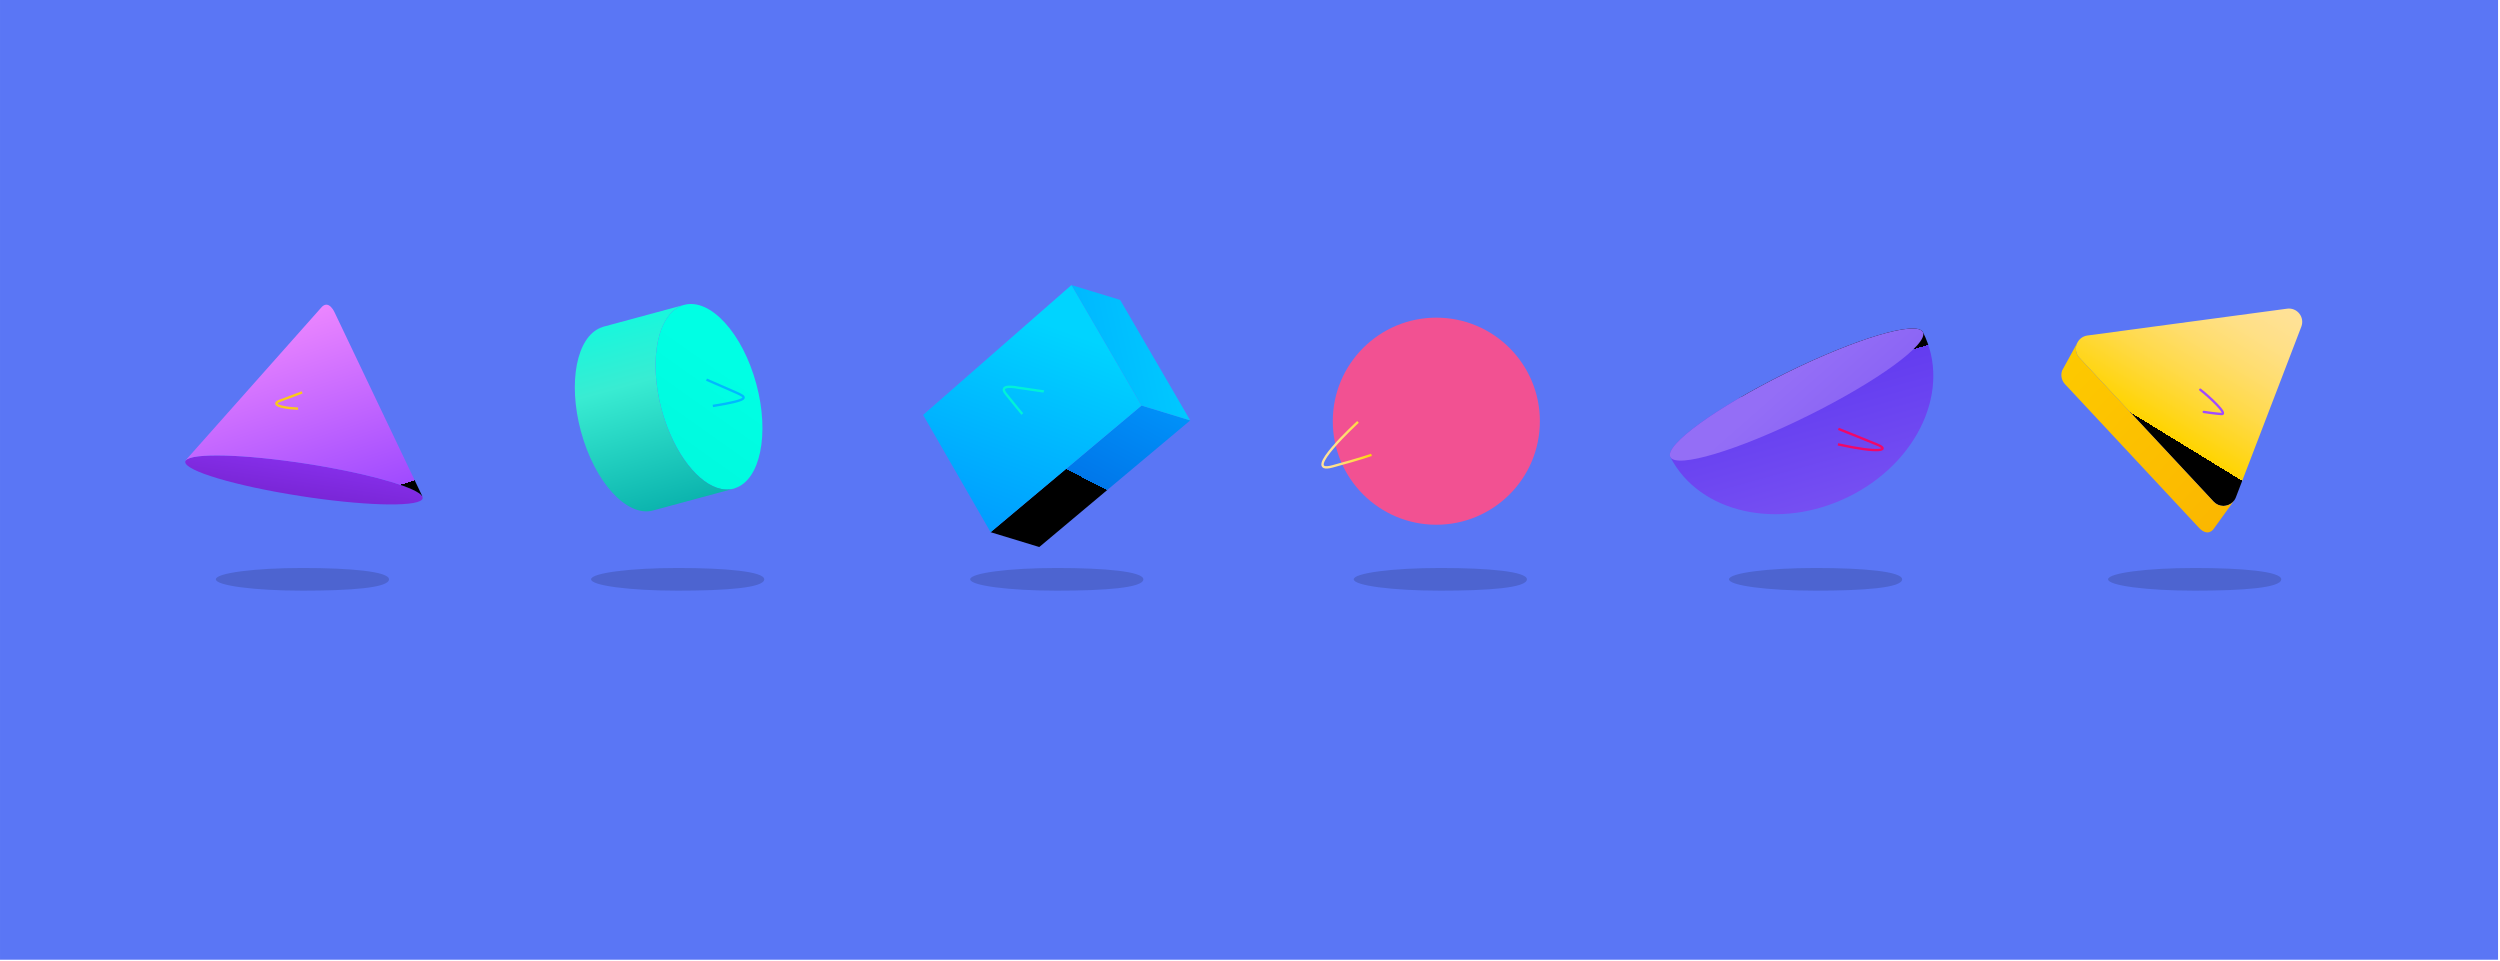
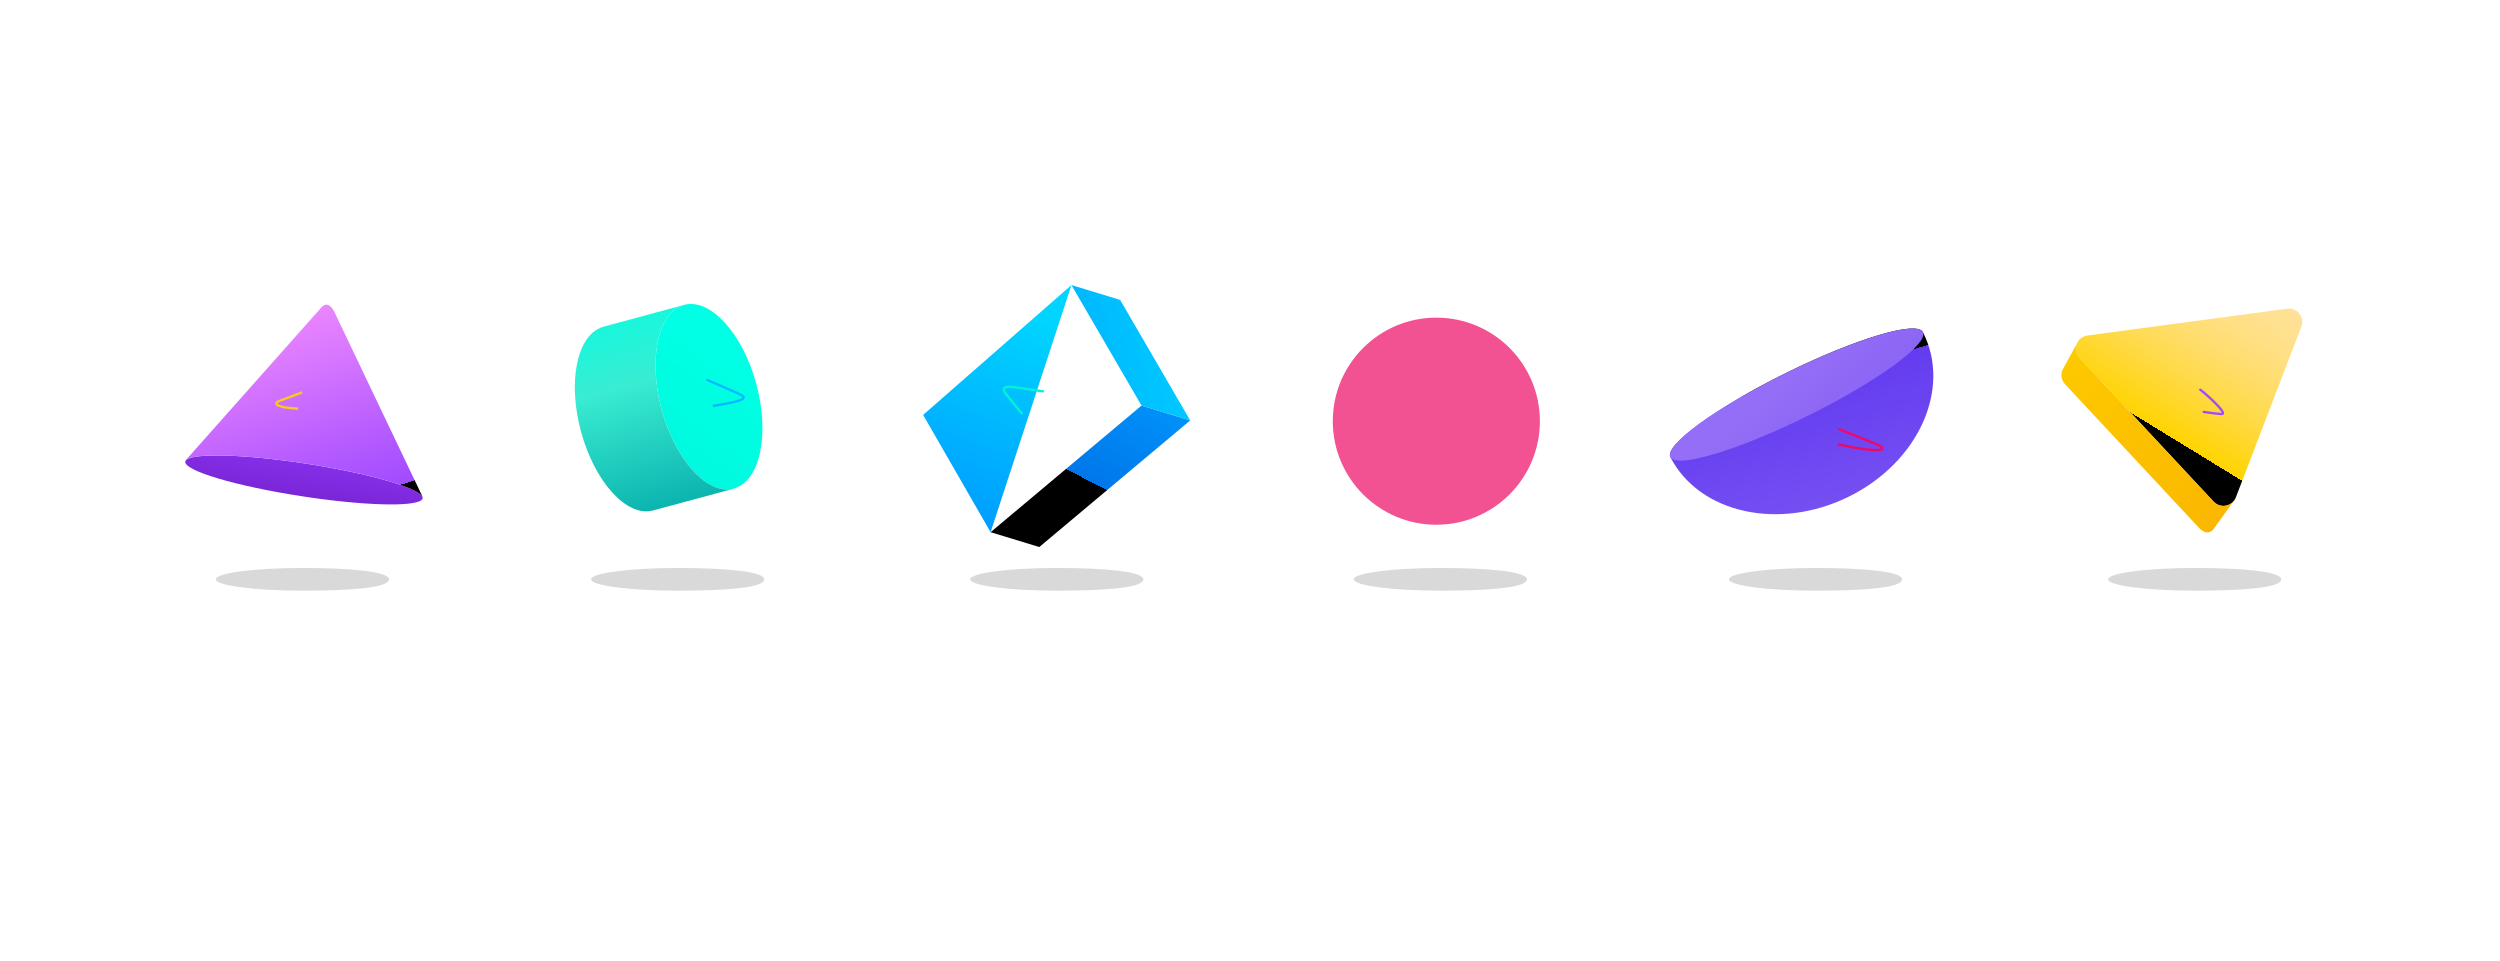
<svg xmlns="http://www.w3.org/2000/svg" width="1048" height="403" viewBox="0 0 1048 403" fill="none">
  <g id="Frame" clip-path="url(#clip0_819_1525)">
    <g id="Group">
      <g id="Layer_1">
-         <path id="Vector" d="M0.001 402.322L1047.18 402.322V0L0.001 0V402.322Z" fill="#5A76F5" />
        <path id="Vector_2" d="M963.888 131.469C962.67 129.916 960.721 129.124 958.761 129.398L945.086 131.236L875.037 140.647C873.088 140.911 871.443 142.18 870.672 143.977C870.621 144.089 870.571 144.19 870.53 144.302C869.83 146.271 870.276 148.464 871.708 149.987L927.97 210.31C929.036 211.447 930.518 212.087 932.051 212.087C932.406 212.087 932.762 212.046 933.117 211.975C934.538 211.701 935.767 210.899 936.589 209.752C936.863 209.366 937.097 208.95 937.269 208.503L954.771 162.88L964.72 136.931C965.431 135.083 965.116 133.012 963.888 131.469Z" fill="url(#paint0_linear_819_1525)">
          <animate attributeName="d" values="M963.888 131.469C962.67 129.916 960.721 129.124 958.761 129.398L945.086 131.236L875.037 140.647C873.088 140.911 871.443 142.18 870.672 143.977C870.621 144.089 870.571 144.19 870.53 144.302C869.83 146.271 870.276 148.464 871.708 149.987L927.97 210.31C929.036 211.447 930.518 212.087 932.051 212.087C932.406 212.087 932.762 212.046 933.117 211.975C934.538 211.701 935.767 210.899 936.589 209.752C936.863 209.366 937.097 208.95 937.269 208.503L954.771 162.88L964.72 136.931C965.431 135.083 965.116 133.012 963.888 131.469Z;M963.888 123.124C962.67 121.571 960.721 120.779 958.761 121.053L945.086 122.891L875.037 132.302C873.088 132.566 871.443 133.835 870.672 135.632C870.621 135.744 870.571 135.845 870.53 135.957C869.83 137.926 870.276 140.119 871.708 141.642L927.97 201.965C929.036 203.102 930.518 203.743 932.051 203.743C932.406 203.743 932.762 203.702 933.117 203.631C934.538 203.357 935.767 202.554 936.589 201.407C936.863 201.021 937.097 200.606 937.269 200.159L954.771 154.535L964.72 128.586C965.431 126.738 965.116 124.667 963.888 123.124Z;M963.888 131.469C962.67 129.916 960.721 129.124 958.761 129.398L945.086 131.236L875.037 140.647C873.088 140.911 871.443 142.18 870.672 143.977C870.621 144.089 870.571 144.19 870.53 144.302C869.83 146.271 870.276 148.464 871.708 149.987L927.97 210.31C929.036 211.447 930.518 212.087 932.051 212.087C932.406 212.087 932.762 212.046 933.117 211.975C934.538 211.701 935.767 210.899 936.589 209.752C936.863 209.366 937.097 208.95 937.269 208.503L954.771 162.88L964.72 136.931C965.431 135.083 965.116 133.012 963.888 131.469Z" begin="0s" dur="3s" repeatCount="indefinite" fill="freeze" calcMode="linear" keyTimes="0;0.5;1" />
        </path>
        <path id="Vector_3" d="M932.05 212.086C932.405 212.086 932.761 212.045 933.116 211.974C934.537 211.7 935.766 210.898 936.588 209.751L927.999 221.669C927.999 221.669 925.745 225.293 921.888 221.334L865.626 161.021C864.205 159.488 863.748 157.295 864.448 155.326L870.671 143.976C870.62 144.088 870.569 144.189 870.529 144.301C869.829 146.27 870.275 148.463 871.707 149.986L927.969 210.309C929.035 211.446 930.517 212.086 932.05 212.086Z" fill="url(#paint1_linear_819_1525)">
          <animate attributeName="d" values="M932.05 212.086C932.405 212.086 932.761 212.045 933.116 211.974C934.537 211.7 935.766 210.898 936.588 209.751L927.999 221.669C927.999 221.669 925.745 225.293 921.888 221.334L865.626 161.021C864.205 159.488 863.748 157.295 864.448 155.326L870.671 143.976C870.62 144.088 870.569 144.189 870.529 144.301C869.829 146.27 870.275 148.463 871.707 149.986L927.969 210.309C929.035 211.446 930.517 212.086 932.05 212.086Z;M932.05 203.741C932.405 203.741 932.761 203.7 933.116 203.629C934.537 203.355 935.766 202.553 936.588 201.406L927.999 213.324C927.999 213.324 925.745 216.948 921.888 212.989L865.626 152.676C864.205 151.143 863.748 148.95 864.448 146.981L870.671 135.631C870.62 135.743 870.569 135.844 870.529 135.956C869.829 137.925 870.275 140.118 871.707 141.641L927.969 201.964C929.035 203.101 930.517 203.741 932.05 203.741Z;M932.05 212.086C932.405 212.086 932.761 212.045 933.116 211.974C934.537 211.7 935.766 210.898 936.588 209.751L927.999 221.669C927.999 221.669 925.745 225.293 921.888 221.334L865.626 161.021C864.205 159.488 863.748 157.295 864.448 155.326L870.671 143.976C870.62 144.088 870.569 144.189 870.529 144.301C869.829 146.27 870.275 148.463 871.707 149.986L927.969 210.309C929.035 211.446 930.517 212.086 932.05 212.086Z" begin="0s" dur="3s" repeatCount="indefinite" fill="freeze" calcMode="linear" keyTimes="0;0.5;1" />
        </path>
        <path id="Vector_4" d="M602.111 219.968C626.082 219.968 645.515 200.536 645.515 176.564C645.515 152.593 626.082 133.16 602.111 133.16C578.14 133.16 558.707 152.593 558.707 176.564C558.707 200.536 578.14 219.968 602.111 219.968Z" fill="#F25192">
          <animate attributeName="d" values="M602.111 219.968C626.082 219.968 645.515 200.536 645.515 176.564C645.515 152.593 626.082 133.16 602.111 133.16C578.14 133.16 558.707 152.593 558.707 176.564C558.707 200.536 578.14 219.968 602.111 219.968Z;M602 226C629.614 226 652 203.838 652 176.5C652 149.162 629.614 127 602 127C574.386 127 552 149.162 552 176.5C552 203.838 574.386 226 602 226Z;M602.111 219.968C626.082 219.968 645.515 200.536 645.515 176.564C645.515 152.593 626.082 133.16 602.111 133.16C578.14 133.16 558.707 152.593 558.707 176.564C558.707 200.536 578.14 219.968 602.111 219.968Z" begin="0s" dur="3s" repeatCount="indefinite" fill="freeze" calcMode="linear" keyTimes="0;0.5;1" />
        </path>
        <path id="Vector_5" d="M806.067 139.204C803.528 134.252 777.776 141.964 748.537 156.433C719.298 170.903 697.663 186.639 700.203 191.591C712.313 215.213 745.839 222.632 775.067 208.175C804.306 193.705 818.189 162.824 806.067 139.204Z" fill="url(#paint2_linear_819_1525)">
          <animate attributeName="d" values="M806.067 139.204C803.528 134.252 777.776 141.964 748.537 156.433C719.298 170.903 697.663 186.639 700.203 191.591C712.313 215.213 745.839 222.632 775.067 208.175C804.306 193.705 818.189 162.824 806.067 139.204Z;M818.598 155.049C818.038 149.512 791.246 147.309 758.745 150.128C726.244 152.948 700.362 159.718 700.923 165.255C703.592 191.666 732.109 210.792 764.595 207.98C797.097 205.16 821.279 181.462 818.598 155.049Z;M806.067 139.204C803.528 134.252 777.776 141.964 748.537 156.433C719.298 170.903 697.663 186.639 700.203 191.591C712.313 215.213 745.839 222.632 775.067 208.175C804.306 193.705 818.189 162.824 806.067 139.204Z" begin="0s" dur="3s" repeatCount="indefinite" fill="freeze" calcMode="linear" keyTimes="0;0.5;1" />
        </path>
        <path id="Vector_6" d="M806.067 139.204C808.607 144.156 786.972 159.892 757.733 174.362C728.493 188.821 702.742 196.543 700.203 191.591C697.663 186.639 719.298 170.903 748.537 156.433C777.776 141.963 803.528 134.252 806.067 139.204Z" fill="url(#paint3_linear_819_1525)">
          <animate attributeName="d" values="M806.067 139.204C808.607 144.156 786.972 159.892 757.733 174.362C728.493 188.821 702.742 196.543 700.203 191.591C697.663 186.639 719.298 170.903 748.537 156.433C777.776 141.963 803.528 134.252 806.067 139.204Z;M818.598 155.049C819.158 160.586 793.277 167.356 760.775 170.176C728.277 172.985 701.483 170.792 700.923 165.255C700.362 159.718 726.244 152.948 758.745 150.128C791.247 147.308 818.038 149.512 818.598 155.049Z;M806.067 139.204C808.607 144.156 786.972 159.892 757.733 174.362C728.493 188.821 702.742 196.543 700.203 191.591C697.663 186.639 719.298 170.903 748.537 156.433C777.776 141.963 803.528 134.252 806.067 139.204Z" begin="0s" dur="3s" repeatCount="indefinite" fill="freeze" calcMode="linear" keyTimes="0;0.5;1" />
        </path>
        <g id="Vector_7" style="mix-blend-mode:multiply" opacity="0.15">
          <path d="M797.383 242.851C797.383 246.458 781.132 247.608 761.085 247.608C741.038 247.608 724.787 245.478 724.787 242.851C724.787 240.224 741.038 238.094 761.085 238.094C781.132 238.094 797.383 239.558 797.383 242.851Z" fill="black" />
        </g>
        <g id="Vector_8" style="mix-blend-mode:multiply" opacity="0.15">
          <path d="M640.082 242.851C640.082 246.458 623.831 247.608 603.784 247.608C583.737 247.608 567.486 245.478 567.486 242.851C567.486 240.224 583.737 238.094 603.784 238.094C623.831 238.094 640.082 239.558 640.082 242.851Z" fill="black" />
        </g>
-         <path id="Vector_9" d="M569.287 176.867C569.287 176.867 544.902 199.214 558.547 195.519C570.81 192.198 574.929 190.679 574.929 190.679" stroke="url(#paint4_linear_819_1525)" stroke-miterlimit="10" />
        <path id="Vector_10" opacity="0.9" d="M770.648 179.786C770.648 179.786 781.753 184.211 787.029 186.408C792.305 188.605 788.383 190.231 770.451 186.272" stroke="#FF0059" stroke-linejoin="round">
          <animate attributeName="d" values="M770.648 179.786C770.648 179.786 781.753 184.211 787.029 186.408C792.305 188.605 788.383 190.231 770.451 186.272;M770.826 179.934C770.826 179.934 779.555 188.102 783.667 192.07C787.78 196.039 783.535 196.124 768.279 185.902;M770.648 179.786C770.648 179.786 781.753 184.211 787.029 186.408C792.305 188.605 788.383 190.231 770.451 186.272" begin="0s" dur="3s" repeatCount="indefinite" fill="freeze" calcMode="linear" keyTimes="0;0.5;1" />
        </path>
        <g id="Vector_11" style="mix-blend-mode:multiply" opacity="0.15">
          <path d="M956.305 242.851C956.305 246.458 940.054 247.608 920.007 247.608C899.96 247.608 883.709 245.478 883.709 242.851C883.709 240.224 899.96 238.094 920.007 238.094C940.054 238.094 956.305 239.558 956.305 242.851Z" fill="black" />
        </g>
        <path id="Vector_12" d="M923.806 172.679C925.469 172.901 928.13 173.327 931.233 173.566C934.115 173.788 926.467 166.583 922.365 163.368" stroke="#A04BFF" stroke-miterlimit="10" stroke-linecap="round">
          <animate attributeName="d" values="M923.806 172.679C925.469 172.901 928.13 173.327 931.233 173.566C934.115 173.788 926.467 166.583 922.365 163.368;M923.806 164.334C925.469 164.556 928.13 164.982 931.233 165.221C934.115 165.443 926.467 158.238 922.365 155.023;M923.806 172.679C925.469 172.901 928.13 173.327 931.233 173.566C934.115 173.788 926.467 166.583 922.365 163.368" begin="0s" dur="3s" repeatCount="indefinite" fill="freeze" calcMode="linear" keyTimes="0;0.5;1" />
        </path>
        <path id="Vector_13" d="M415.258 223.095L435.667 229.312L467.487 202.614L498.938 176.232L478.529 170.015L415.258 223.095Z" fill="url(#paint5_linear_819_1525)">
          <animate attributeName="d" values="M415.258 223.095L435.667 229.312L467.487 202.614L498.938 176.232L478.529 170.015L415.258 223.095Z;M408.538 213.313L426.986 224.028L464.065 205.307L500.712 186.809L482.263 176.093L408.538 213.313Z;M415.258 223.095L435.667 229.312L467.487 202.614L498.938 176.232L478.529 170.015L415.258 223.095Z" begin="0s" dur="3s" repeatCount="indefinite" fill="freeze" calcMode="linear" keyTimes="0;0.5;1" />
        </path>
        <path id="Vector_14" d="M498.937 176.232L469.558 125.722L449.148 119.505L478.528 170.015L498.937 176.232Z" fill="url(#paint6_linear_819_1525)">
          <animate attributeName="d" values="M498.937 176.232L469.558 125.722L449.148 119.505L478.528 170.015L498.937 176.232Z;M500.712 186.809L483.651 130.922L465.201 120.206L482.263 176.093L500.712 186.809Z;M498.937 176.232L469.558 125.722L449.148 119.505L478.528 170.015L498.937 176.232Z" begin="0s" dur="3s" repeatCount="indefinite" fill="freeze" calcMode="linear" keyTimes="0;0.5;1" />
        </path>
-         <path id="Vector_15" d="M415.258 223.095L478.529 170.015L449.149 119.505L391.829 169.684L386.973 173.928L415.258 223.095Z" fill="url(#paint7_linear_819_1525)">
+         <path id="Vector_15" d="M415.258 223.095L449.149 119.505L391.829 169.684L386.973 173.928L415.258 223.095Z" fill="url(#paint7_linear_819_1525)">
          <animate attributeName="d" values="M415.258 223.095L478.529 170.015L449.149 119.505L391.829 169.684L386.973 173.928L415.258 223.095Z;M408.537 213.312L482.263 176.093L465.201 120.207L397.932 155.961L392.235 158.983L408.537 213.312Z;M415.258 223.095L478.529 170.015L449.149 119.505L391.829 169.684L386.973 173.928L415.258 223.095Z" begin="0s" dur="3s" repeatCount="indefinite" fill="freeze" calcMode="linear" keyTimes="0;0.5;1" />
        </path>
        <path id="Vector_16" d="M277.351 171.697C278.348 175.346 279.576 178.8 280.978 182.02C287.717 197.51 298.546 207.292 307.627 204.834C307.788 204.776 307.944 204.695 308.106 204.637C318.696 201.227 322.706 181.899 317.049 160.974C311.319 139.694 297.773 124.861 286.791 127.808C275.838 130.774 271.621 150.416 277.351 171.697Z" fill="url(#paint8_linear_819_1525)">
          <animate attributeName="d" values="M277.351 171.697C278.348 175.346 279.576 178.8 280.978 182.02C287.717 197.51 298.546 207.292 307.627 204.834C307.788 204.776 307.944 204.695 308.106 204.637C318.696 201.227 322.706 181.899 317.049 160.974C311.319 139.694 297.773 124.861 286.791 127.808C275.838 130.774 271.621 150.416 277.351 171.697Z;M279.073 169.501C279.88 173.372 280.94 177.054 282.197 180.504C288.238 197.096 298.911 207.995 308.543 206.011C308.715 205.961 308.883 205.886 309.055 205.836C320.323 202.955 325.742 183.046 321.178 160.852C316.56 138.283 303.376 121.94 291.729 124.313C280.111 126.707 274.456 146.931 279.073 169.501Z;M277.351 171.697C278.348 175.346 279.576 178.8 280.978 182.02C287.717 197.51 298.546 207.292 307.627 204.834C307.788 204.776 307.944 204.695 308.106 204.637C318.696 201.227 322.706 181.899 317.049 160.974C311.319 139.694 297.773 124.861 286.791 127.808C275.838 130.774 271.621 150.416 277.351 171.697Z" begin="0s" dur="3s" repeatCount="indefinite" fill="freeze" calcMode="linear" keyTimes="0;0.5;1" />
        </path>
        <path id="Vector_17" d="M280.978 182.02C279.575 178.8 278.347 175.346 277.351 171.697C271.621 150.417 275.838 130.774 286.791 127.808L252.97 136.954C252.596 137.056 252.26 137.223 251.913 137.344C241.748 141.26 237.969 160.269 243.529 180.843C249.278 202.095 262.805 216.956 273.782 213.985L307.627 204.835C298.546 207.293 287.717 197.51 280.978 182.02Z" fill="url(#paint9_linear_819_1525)">
          <animate attributeName="d" values="M280.978 182.02C279.575 178.8 278.347 175.346 277.351 171.697C271.621 150.417 275.838 130.774 286.791 127.808L252.97 136.954C252.596 137.056 252.26 137.223 251.913 137.344C241.748 141.26 237.969 160.269 243.529 180.843C249.278 202.095 262.805 216.956 273.782 213.985L307.627 204.835C298.546 207.293 287.717 197.51 280.978 182.02Z;M282.196 180.504C280.938 177.055 279.878 173.373 279.072 169.502C274.454 146.933 280.11 126.708 291.728 124.313L255.856 131.693C255.459 131.776 255.098 131.928 254.728 132.033C243.872 135.468 238.713 155.06 243.199 176.882C247.838 199.423 261.001 215.793 272.644 213.395L308.542 206.013C298.91 207.996 288.237 197.097 282.196 180.504Z;M280.978 182.02C279.575 178.8 278.347 175.346 277.351 171.697C271.621 150.417 275.838 130.774 286.791 127.808L252.97 136.954C252.596 137.056 252.26 137.223 251.913 137.344C241.748 141.26 237.969 160.269 243.529 180.843C249.278 202.095 262.805 216.956 273.782 213.985L307.627 204.835C298.546 207.293 287.717 197.51 280.978 182.02Z" begin="0s" dur="3s" repeatCount="indefinite" fill="freeze" calcMode="linear" keyTimes="0;0.5;1" />
        </path>
        <g id="Vector_18" style="mix-blend-mode:multiply" opacity="0.15">
          <path d="M163.075 242.851C163.075 246.458 146.824 247.608 126.777 247.608C106.73 247.608 90.478 245.478 90.478 242.851C90.478 240.224 106.73 238.094 126.777 238.094C146.824 238.094 163.075 239.558 163.075 242.851Z" fill="black" />
        </g>
        <path id="Vector_19" d="M177.182 208.867C177.221 208.591 177.161 208.318 176.974 208.025C174.866 204.631 158.287 199.601 136.653 195.745C133.984 195.274 131.264 194.805 128.472 194.389C102.253 190.336 80.347 189.792 77.873 193.04C77.754 193.195 77.684 193.347 77.666 193.523C77.062 197.273 98.876 203.774 126.378 208.002C127.661 208.202 128.944 208.377 130.202 208.578C155.932 212.274 176.623 212.466 177.183 208.868L177.182 208.867Z" fill="url(#paint10_linear_819_1525)">
          <animate attributeName="d" values="M177.182 208.867C177.221 208.591 177.161 208.318 176.974 208.025C174.866 204.631 158.287 199.601 136.653 195.745C133.984 195.274 131.264 194.805 128.472 194.389C102.253 190.336 80.347 189.792 77.873 193.04C77.754 193.195 77.684 193.347 77.666 193.523C77.062 197.273 98.876 203.774 126.378 208.002C127.661 208.202 128.944 208.377 130.202 208.578C155.932 212.274 176.623 212.466 177.183 208.868L177.182 208.867Z;M178.882 199.89C178.909 199.613 178.837 199.343 178.637 199.058C176.38 195.762 159.593 191.476 137.808 188.588C135.121 188.236 132.383 187.889 129.575 187.597C103.202 184.717 81.293 185.15 78.966 188.505C78.854 188.665 78.792 188.82 78.782 188.996C78.346 192.77 100.427 198.292 128.09 201.29C129.381 201.433 130.67 201.551 131.936 201.695C157.805 204.241 178.484 203.511 178.883 199.891L178.882 199.89Z;M177.182 208.867C177.221 208.591 177.161 208.318 176.974 208.025C174.866 204.631 158.287 199.601 136.653 195.745C133.984 195.274 131.264 194.805 128.472 194.389C102.253 190.336 80.347 189.792 77.873 193.04C77.754 193.195 77.684 193.347 77.666 193.523C77.062 197.273 98.876 203.774 126.378 208.002C127.661 208.202 128.944 208.377 130.202 208.578C155.932 212.274 176.623 212.466 177.183 208.868L177.182 208.867Z" begin="0s" dur="3s" repeatCount="indefinite" fill="freeze" calcMode="linear" keyTimes="0;0.5;1" />
        </path>
        <path id="Vector_20" d="M128.47 194.388C131.262 194.804 133.982 195.273 136.651 195.744C158.286 199.6 174.864 204.63 176.972 208.024L177.021 207.997L158.689 169.597L140.355 131.147C140.355 131.147 137.79 125.02 134.475 129.151L77.795 192.991L77.872 193.038C80.346 189.79 102.251 190.335 128.471 194.387L128.47 194.388Z" fill="url(#paint11_linear_819_1525)">
          <animate attributeName="d" values="M128.47 194.388C131.262 194.804 133.982 195.273 136.651 195.744C158.286 199.6 174.864 204.63 176.972 208.024L177.021 207.997L158.689 169.597L140.355 131.147C140.355 131.147 137.79 125.02 134.475 129.151L77.795 192.991L77.872 193.038C80.346 189.79 102.251 190.335 128.471 194.387L128.47 194.388Z;M129.574 187.596C132.382 187.888 135.12 188.235 137.807 188.586C159.593 191.474 176.379 195.761 178.636 199.057L178.683 199.028L158.658 161.483L138.629 123.889C138.629 123.889 135.794 117.882 132.666 122.157L78.887 188.459L78.966 188.503C81.293 185.148 103.201 184.716 129.575 187.595L129.574 187.596Z;M128.47 194.388C131.262 194.804 133.982 195.273 136.651 195.744C158.286 199.6 174.864 204.63 176.972 208.024L177.021 207.997L158.689 169.597L140.355 131.147C140.355 131.147 137.79 125.02 134.475 129.151L77.795 192.991L77.872 193.038C80.346 189.79 102.251 190.335 128.471 194.387L128.47 194.388Z" begin="0s" dur="3s" repeatCount="indefinite" fill="freeze" calcMode="linear" keyTimes="0;0.5;1" />
        </path>
        <g id="Vector_21" style="mix-blend-mode:multiply" opacity="0.15">
          <path d="M320.375 242.851C320.375 246.458 304.124 247.608 284.077 247.608C264.03 247.608 247.779 245.478 247.779 242.851C247.779 240.224 264.03 238.094 284.077 238.094C304.124 238.094 320.375 239.558 320.375 242.851Z" fill="black" />
        </g>
        <g id="Vector_22" style="mix-blend-mode:multiply" opacity="0.15">
          <path d="M479.297 242.851C479.297 246.458 463.046 247.608 442.999 247.608C422.952 247.608 406.701 245.478 406.701 242.851C406.701 240.224 422.952 238.094 442.999 238.094C463.046 238.094 479.297 239.558 479.297 242.851Z" fill="black" />
        </g>
        <path id="Vector_23" d="M296.166 159.147C296.166 159.147 307.507 164.06 308.822 164.669C312.767 166.495 315.263 167.54 298.825 170.173" stroke="#00B9FF" stroke-miterlimit="10">
          <animate attributeName="d" values="M296.166 159.147C296.166 159.147 307.507 164.06 308.822 164.669C312.767 166.495 315.263 167.54 298.825 170.173;M299.506 157.611C299.506 157.611 311.024 163.463 312.358 164.182C316.357 166.339 318.894 167.589 301.575 169.285;M296.166 159.147C296.166 159.147 307.507 164.06 308.822 164.669C312.767 166.495 315.263 167.54 298.825 170.173" begin="0s" dur="3s" repeatCount="indefinite" fill="freeze" calcMode="linear" keyTimes="0;0.5;1" />
        </path>
        <path id="Vector_24" d="M437.587 164.099C437.384 164.042 426.694 162.505 426.694 162.505C426.694 162.505 418.199 160.706 421.597 165.025C424.995 169.344 428.565 173.566 428.565 173.566" stroke="#00F2D7" stroke-miterlimit="10">
          <animate attributeName="d" values="M437.587 164.099C437.384 164.042 426.694 162.505 426.694 162.505C426.694 162.505 418.199 160.706 421.597 165.025C424.995 169.344 428.565 173.566 428.565 173.566;M443.756 160.98C443.572 160.878 433.516 156.939 433.516 156.939C433.516 156.939 425.657 153.247 427.978 158.228C430.299 163.209 432.81 168.135 432.81 168.135;M437.587 164.099C437.384 164.042 426.694 162.505 426.694 162.505C426.694 162.505 418.199 160.706 421.597 165.025C424.995 169.344 428.565 173.566 428.565 173.566" begin="0s" dur="3s" repeatCount="indefinite" fill="freeze" calcMode="linear" keyTimes="0;0.5;1" />
        </path>
        <path id="Vector_25" opacity="0.9" d="M126.662 164.489C126.662 164.489 120.227 166.878 117.168 168.059C114.109 169.24 116.24 170.923 124.947 171.306" stroke="#FFD400" stroke-linejoin="round">
          <animate attributeName="d" values="M126.662 164.489C126.662 164.489 120.227 166.878 117.168 168.059C114.109 169.24 116.24 170.923 124.947 171.306;M126.435 157.808C126.435 157.808 120.113 160.482 117.109 161.798C114.106 163.114 116.31 164.7 125.025 164.695;M126.662 164.489C126.662 164.489 120.227 166.878 117.168 168.059C114.109 169.24 116.24 170.923 124.947 171.306" begin="0s" dur="3s" repeatCount="indefinite" fill="freeze" calcMode="linear" keyTimes="0;0.5;1" />
        </path>
      </g>
    </g>
  </g>
  <defs>
    <linearGradient id="paint0_linear_819_1525" x1="943.926" y1="111.034" x2="902.504" y2="178.66" gradientUnits="userSpaceOnUse">
      <stop stop-color="#FFE29B" />
      <stop offset="0.135" stop-color="#FFE195" />
      <stop offset="0.301" stop-color="#FFE086" />
      <stop offset="0.484" stop-color="#FFDD6D" />
      <stop offset="0.678" stop-color="#FFDA4A" />
      <stop offset="0.88" stop-color="#FFD61D" />
      <stop offset="1" stop-color="#FFD400" />
      <animate attributeName="y1" values="111.034;102.689;111.034" begin="0s" dur="3s" repeatCount="indefinite" fill="freeze" calcMode="linear" keyTimes="0;0.5;1" />
      <animate attributeName="y2" values="178.66;170.315;178.66" begin="0s" dur="3s" repeatCount="indefinite" fill="freeze" calcMode="linear" keyTimes="0;0.5;1" />
    </linearGradient>
    <linearGradient id="paint1_linear_819_1525" x1="823.534" y1="111.039" x2="932.581" y2="218.396" gradientUnits="userSpaceOnUse">
      <stop stop-color="#FFD400" />
      <stop offset="1" stop-color="#FBB700" />
      <animate attributeName="y1" values="111.039;102.694;111.039" begin="0s" dur="3s" repeatCount="indefinite" fill="freeze" calcMode="linear" keyTimes="0;0.5;1" />
      <animate attributeName="y2" values="218.396;210.051;218.396" begin="0s" dur="3s" repeatCount="indefinite" fill="freeze" calcMode="linear" keyTimes="0;0.5;1" />
    </linearGradient>
    <linearGradient id="paint2_linear_819_1525" x1="790.024" y1="295.995" x2="752.114" y2="160.318" gradientUnits="userSpaceOnUse">
      <stop stop-color="#946EF6" />
      <stop offset="1" stop-color="#633CF0" />
      <animate attributeName="x1" values="790.024;746.521;790.024" begin="0s" dur="3s" repeatCount="indefinite" fill="freeze" calcMode="linear" keyTimes="0;0.5;1" />
      <animate attributeName="y1" values="295.995;295.212;295.995" begin="0s" dur="3s" repeatCount="indefinite" fill="freeze" calcMode="linear" keyTimes="0;0.5;1" />
      <animate attributeName="x2" values="752.114;760.66;752.114" begin="0s" dur="3s" repeatCount="indefinite" fill="freeze" calcMode="linear" keyTimes="0;0.5;1" />
      <animate attributeName="y2" values="160.318;155.05;160.318" begin="0s" dur="3s" repeatCount="indefinite" fill="freeze" calcMode="linear" keyTimes="0;0.5;1" />
    </linearGradient>
    <linearGradient id="paint3_linear_819_1525" x1="748.427" y1="160.045" x2="843.201" y2="267.788" gradientUnits="userSpaceOnUse">
      <stop stop-color="#946EF6" />
      <stop offset="1" stop-color="#633CF0" />
      <animate attributeName="x1" values="748.427;757.326;748.427" begin="0s" dur="3s" repeatCount="indefinite" fill="freeze" calcMode="linear" keyTimes="0;0.5;1" />
      <animate attributeName="y1" values="160.045;153.452;160.045" begin="0s" dur="3s" repeatCount="indefinite" fill="freeze" calcMode="linear" keyTimes="0;0.5;1" />
      <animate attributeName="x2" values="843.201;806.321;843.201" begin="0s" dur="3s" repeatCount="indefinite" fill="freeze" calcMode="linear" keyTimes="0;0.5;1" />
      <animate attributeName="y2" values="267.788;288.323;267.788" begin="0s" dur="3s" repeatCount="indefinite" fill="freeze" calcMode="linear" keyTimes="0;0.5;1" />
    </linearGradient>
    <linearGradient id="paint4_linear_819_1525" x1="553.899" y1="186.465" x2="575.102" y2="186.465" gradientUnits="userSpaceOnUse">
      <stop stop-color="#FFE29B" />
      <stop offset="0.135" stop-color="#FFE195" />
      <stop offset="0.301" stop-color="#FFE086" />
      <stop offset="0.484" stop-color="#FFDD6D" />
      <stop offset="0.678" stop-color="#FFDA4A" />
      <stop offset="0.88" stop-color="#FFD61D" />
      <stop offset="1" stop-color="#FFD400" />
    </linearGradient>
    <linearGradient id="paint5_linear_819_1525" x1="483.354" y1="148.367" x2="456.203" y2="201.41" gradientUnits="userSpaceOnUse">
      <stop stop-color="#009CFF" />
      <stop offset="1" stop-color="#0077EA" />
      <animate attributeName="x1" values="483.354;491.908;483.354" begin="0s" dur="3s" repeatCount="indefinite" fill="freeze" calcMode="linear" keyTimes="0;0.5;1" />
      <animate attributeName="y1" values="148.367;156.121;148.367" begin="0s" dur="3s" repeatCount="indefinite" fill="freeze" calcMode="linear" keyTimes="0;0.5;1" />
      <animate attributeName="x2" values="456.203;453.355;456.203" begin="0s" dur="3s" repeatCount="indefinite" fill="freeze" calcMode="linear" keyTimes="0;0.5;1" />
      <animate attributeName="y2" values="201.41;201.557;201.41" begin="0s" dur="3s" repeatCount="indefinite" fill="freeze" calcMode="linear" keyTimes="0;0.5;1" />
    </linearGradient>
    <linearGradient id="paint6_linear_819_1525" x1="516.689" y1="138.386" x2="395.937" y2="165.235" gradientUnits="userSpaceOnUse">
      <stop stop-color="#00D4FF" />
      <stop offset="1" stop-color="#009CFF" />
      <animate attributeName="x1" values="516.689;526.641;516.689" begin="0s" dur="3s" repeatCount="indefinite" fill="freeze" calcMode="linear" keyTimes="0;0.5;1" />
      <animate attributeName="y1" values="138.386;154.02;138.386" begin="0s" dur="3s" repeatCount="indefinite" fill="freeze" calcMode="linear" keyTimes="0;0.5;1" />
      <animate attributeName="x2" values="395.937;402.948;395.937" begin="0s" dur="3s" repeatCount="indefinite" fill="freeze" calcMode="linear" keyTimes="0;0.5;1" />
      <animate attributeName="y2" values="165.235;152.568;165.235" begin="0s" dur="3s" repeatCount="indefinite" fill="freeze" calcMode="linear" keyTimes="0;0.5;1" />
    </linearGradient>
    <linearGradient id="paint7_linear_819_1525" x1="445.137" y1="138.071" x2="413.849" y2="223.698" gradientUnits="userSpaceOnUse">
      <stop stop-color="#00D4FF" />
      <stop offset="1" stop-color="#009CFF" />
      <animate attributeName="x1" values="445.137;457.054;445.137" begin="0s" dur="3s" repeatCount="indefinite" fill="freeze" calcMode="linear" keyTimes="0;0.5;1" />
      <animate attributeName="y1" values="138.071;137.365;138.071" begin="0s" dur="3s" repeatCount="indefinite" fill="freeze" calcMode="linear" keyTimes="0;0.5;1" />
      <animate attributeName="x2" values="413.849;407.028;413.849" begin="0s" dur="3s" repeatCount="indefinite" fill="freeze" calcMode="linear" keyTimes="0;0.5;1" />
      <animate attributeName="y2" values="223.698;213.578;223.698" begin="0s" dur="3s" repeatCount="indefinite" fill="freeze" calcMode="linear" keyTimes="0;0.5;1" />
    </linearGradient>
    <linearGradient id="paint8_linear_819_1525" x1="305.751" y1="154.248" x2="247" y2="237.09" gradientUnits="userSpaceOnUse">
      <stop stop-color="#00FFE4" />
      <stop offset="1" stop-color="#00F2D7" />
      <animate attributeName="x1" values="305.751;309.82;305.751" begin="0s" dur="3s" repeatCount="indefinite" fill="freeze" calcMode="linear" keyTimes="0;0.5;1" />
      <animate attributeName="y1" values="154.248;153.112;154.248" begin="0s" dur="3s" repeatCount="indefinite" fill="freeze" calcMode="linear" keyTimes="0;0.5;1" />
      <animate attributeName="x2" values="247;243.225;247" begin="0s" dur="3s" repeatCount="indefinite" fill="freeze" calcMode="linear" keyTimes="0;0.5;1" />
      <animate attributeName="y2" values="237.09;235.789;237.09" begin="0s" dur="3s" repeatCount="indefinite" fill="freeze" calcMode="linear" keyTimes="0;0.5;1" />
    </linearGradient>
    <linearGradient id="paint9_linear_819_1525" x1="284.607" y1="225.264" x2="254.598" y2="115.794" gradientUnits="userSpaceOnUse">
      <stop stop-color="#00A6A5" />
      <stop offset="0.593" stop-color="#39ECD2" />
      <stop offset="1" stop-color="#00FFE4" />
      <animate attributeName="x1" values="284.607;283.217;284.607" begin="0s" dur="3s" repeatCount="indefinite" fill="freeze" calcMode="linear" keyTimes="0;0.5;1" />
      <animate attributeName="y1" values="225.264;225.855;225.264" begin="0s" dur="3s" repeatCount="indefinite" fill="freeze" calcMode="linear" keyTimes="0;0.5;1" />
      <animate attributeName="x2" values="254.598;258.907;254.598" begin="0s" dur="3s" repeatCount="indefinite" fill="freeze" calcMode="linear" keyTimes="0;0.5;1" />
      <animate attributeName="y2" values="115.794;109.72;115.794" begin="0s" dur="3s" repeatCount="indefinite" fill="freeze" calcMode="linear" keyTimes="0;0.5;1" />
    </linearGradient>
    <linearGradient id="paint10_linear_819_1525" x1="116.886" y1="270.724" x2="131.106" y2="176.866" gradientUnits="userSpaceOnUse">
      <stop stop-color="#470285" />
      <stop offset="0.999" stop-color="#9338FF" />
      <animate attributeName="x1" values="116.886;121.403;116.886" begin="0s" dur="3s" repeatCount="indefinite" fill="freeze" calcMode="linear" keyTimes="0;0.5;1" />
      <animate attributeName="y1" values="270.724;264.373;270.724" begin="0s" dur="3s" repeatCount="indefinite" fill="freeze" calcMode="linear" keyTimes="0;0.5;1" />
      <animate attributeName="x2" values="131.106;131.426;131.106" begin="0s" dur="3s" repeatCount="indefinite" fill="freeze" calcMode="linear" keyTimes="0;0.5;1" />
      <animate attributeName="y2" values="176.866;169.974;176.866" begin="0s" dur="3s" repeatCount="indefinite" fill="freeze" calcMode="linear" keyTimes="0;0.5;1" />
    </linearGradient>
    <linearGradient id="paint11_linear_819_1525" x1="106.091" y1="134.331" x2="132.013" y2="214.783" gradientUnits="userSpaceOnUse">
      <stop stop-color="#EE88FF" />
      <stop offset="1" stop-color="#A04BFF" />
      <animate attributeName="x1" values="106.091;104.541;106.091" begin="0s" dur="3s" repeatCount="indefinite" fill="freeze" calcMode="linear" keyTimes="0;0.5;1" />
      <animate attributeName="y1" values="134.331;128.597;134.331" begin="0s" dur="3s" repeatCount="indefinite" fill="freeze" calcMode="linear" keyTimes="0;0.5;1" />
      <animate attributeName="x2" values="132.013;134.023;132.013" begin="0s" dur="3s" repeatCount="indefinite" fill="freeze" calcMode="linear" keyTimes="0;0.5;1" />
      <animate attributeName="y2" values="214.783;207.813;214.783" begin="0s" dur="3s" repeatCount="indefinite" fill="freeze" calcMode="linear" keyTimes="0;0.5;1" />
    </linearGradient>
    <clipPath id="clip0_819_1525">
      <rect width="1047.18" height="402.322" fill="white" />
    </clipPath>
  </defs>
</svg>